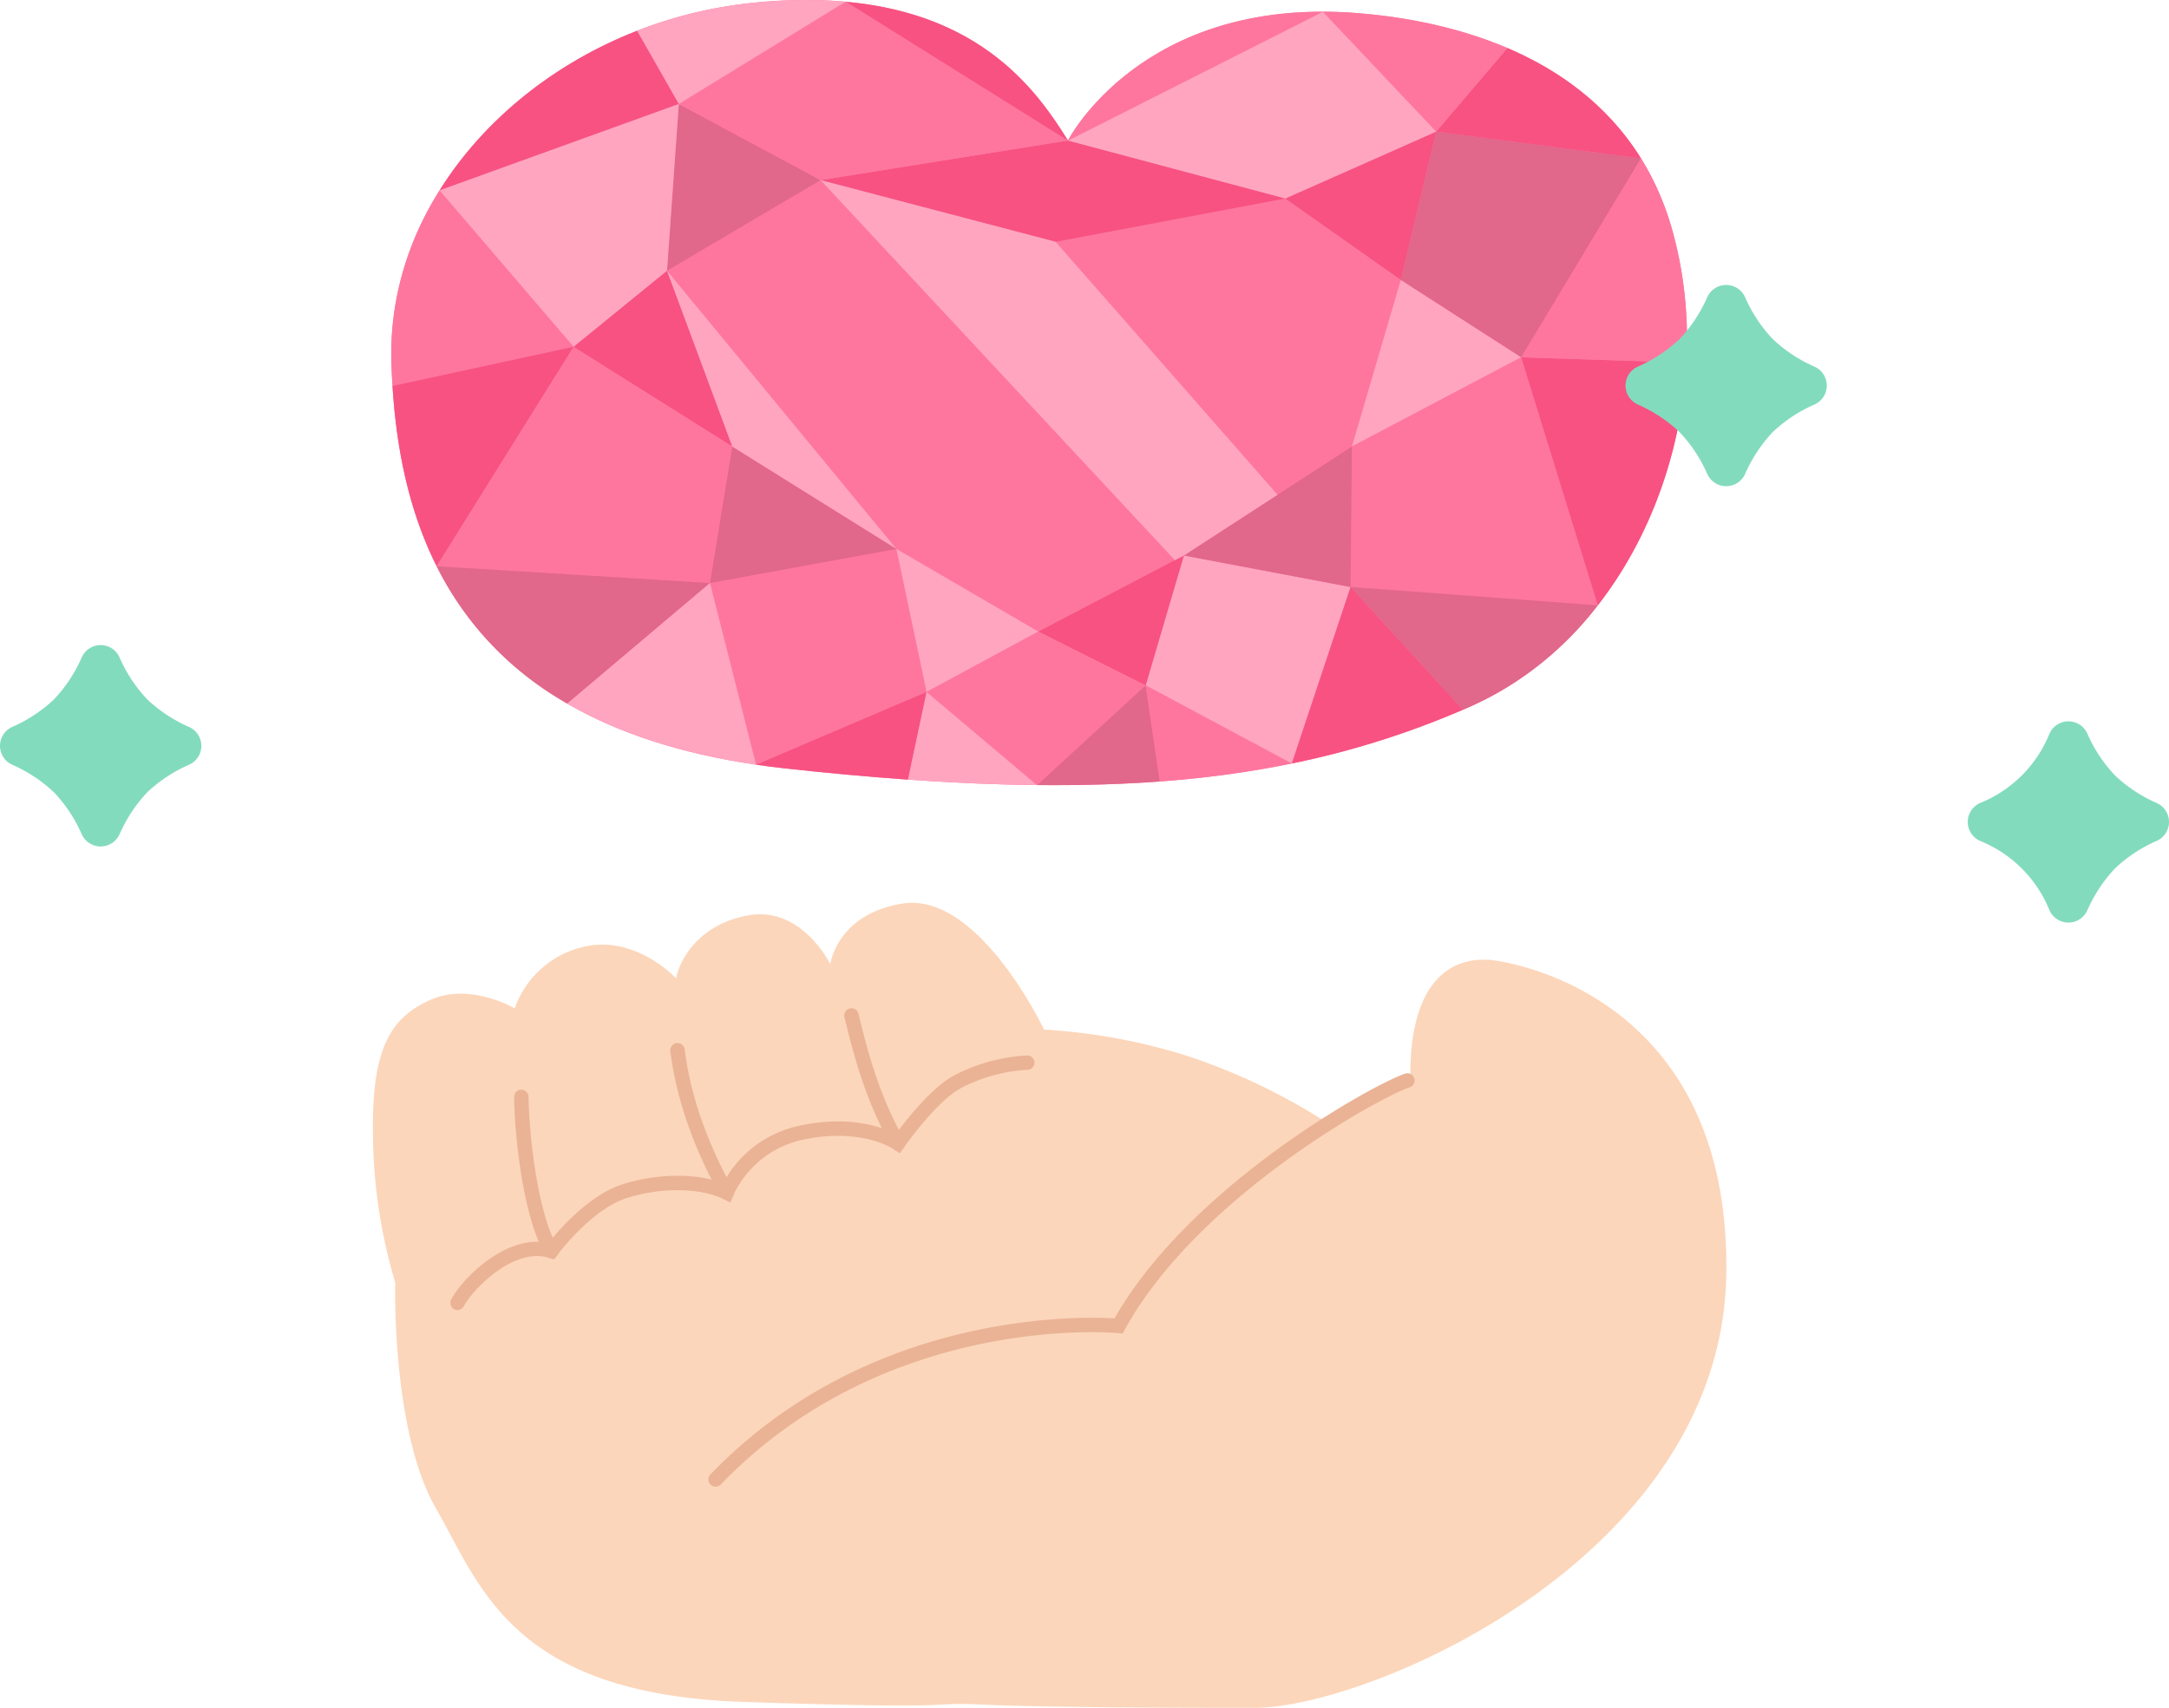
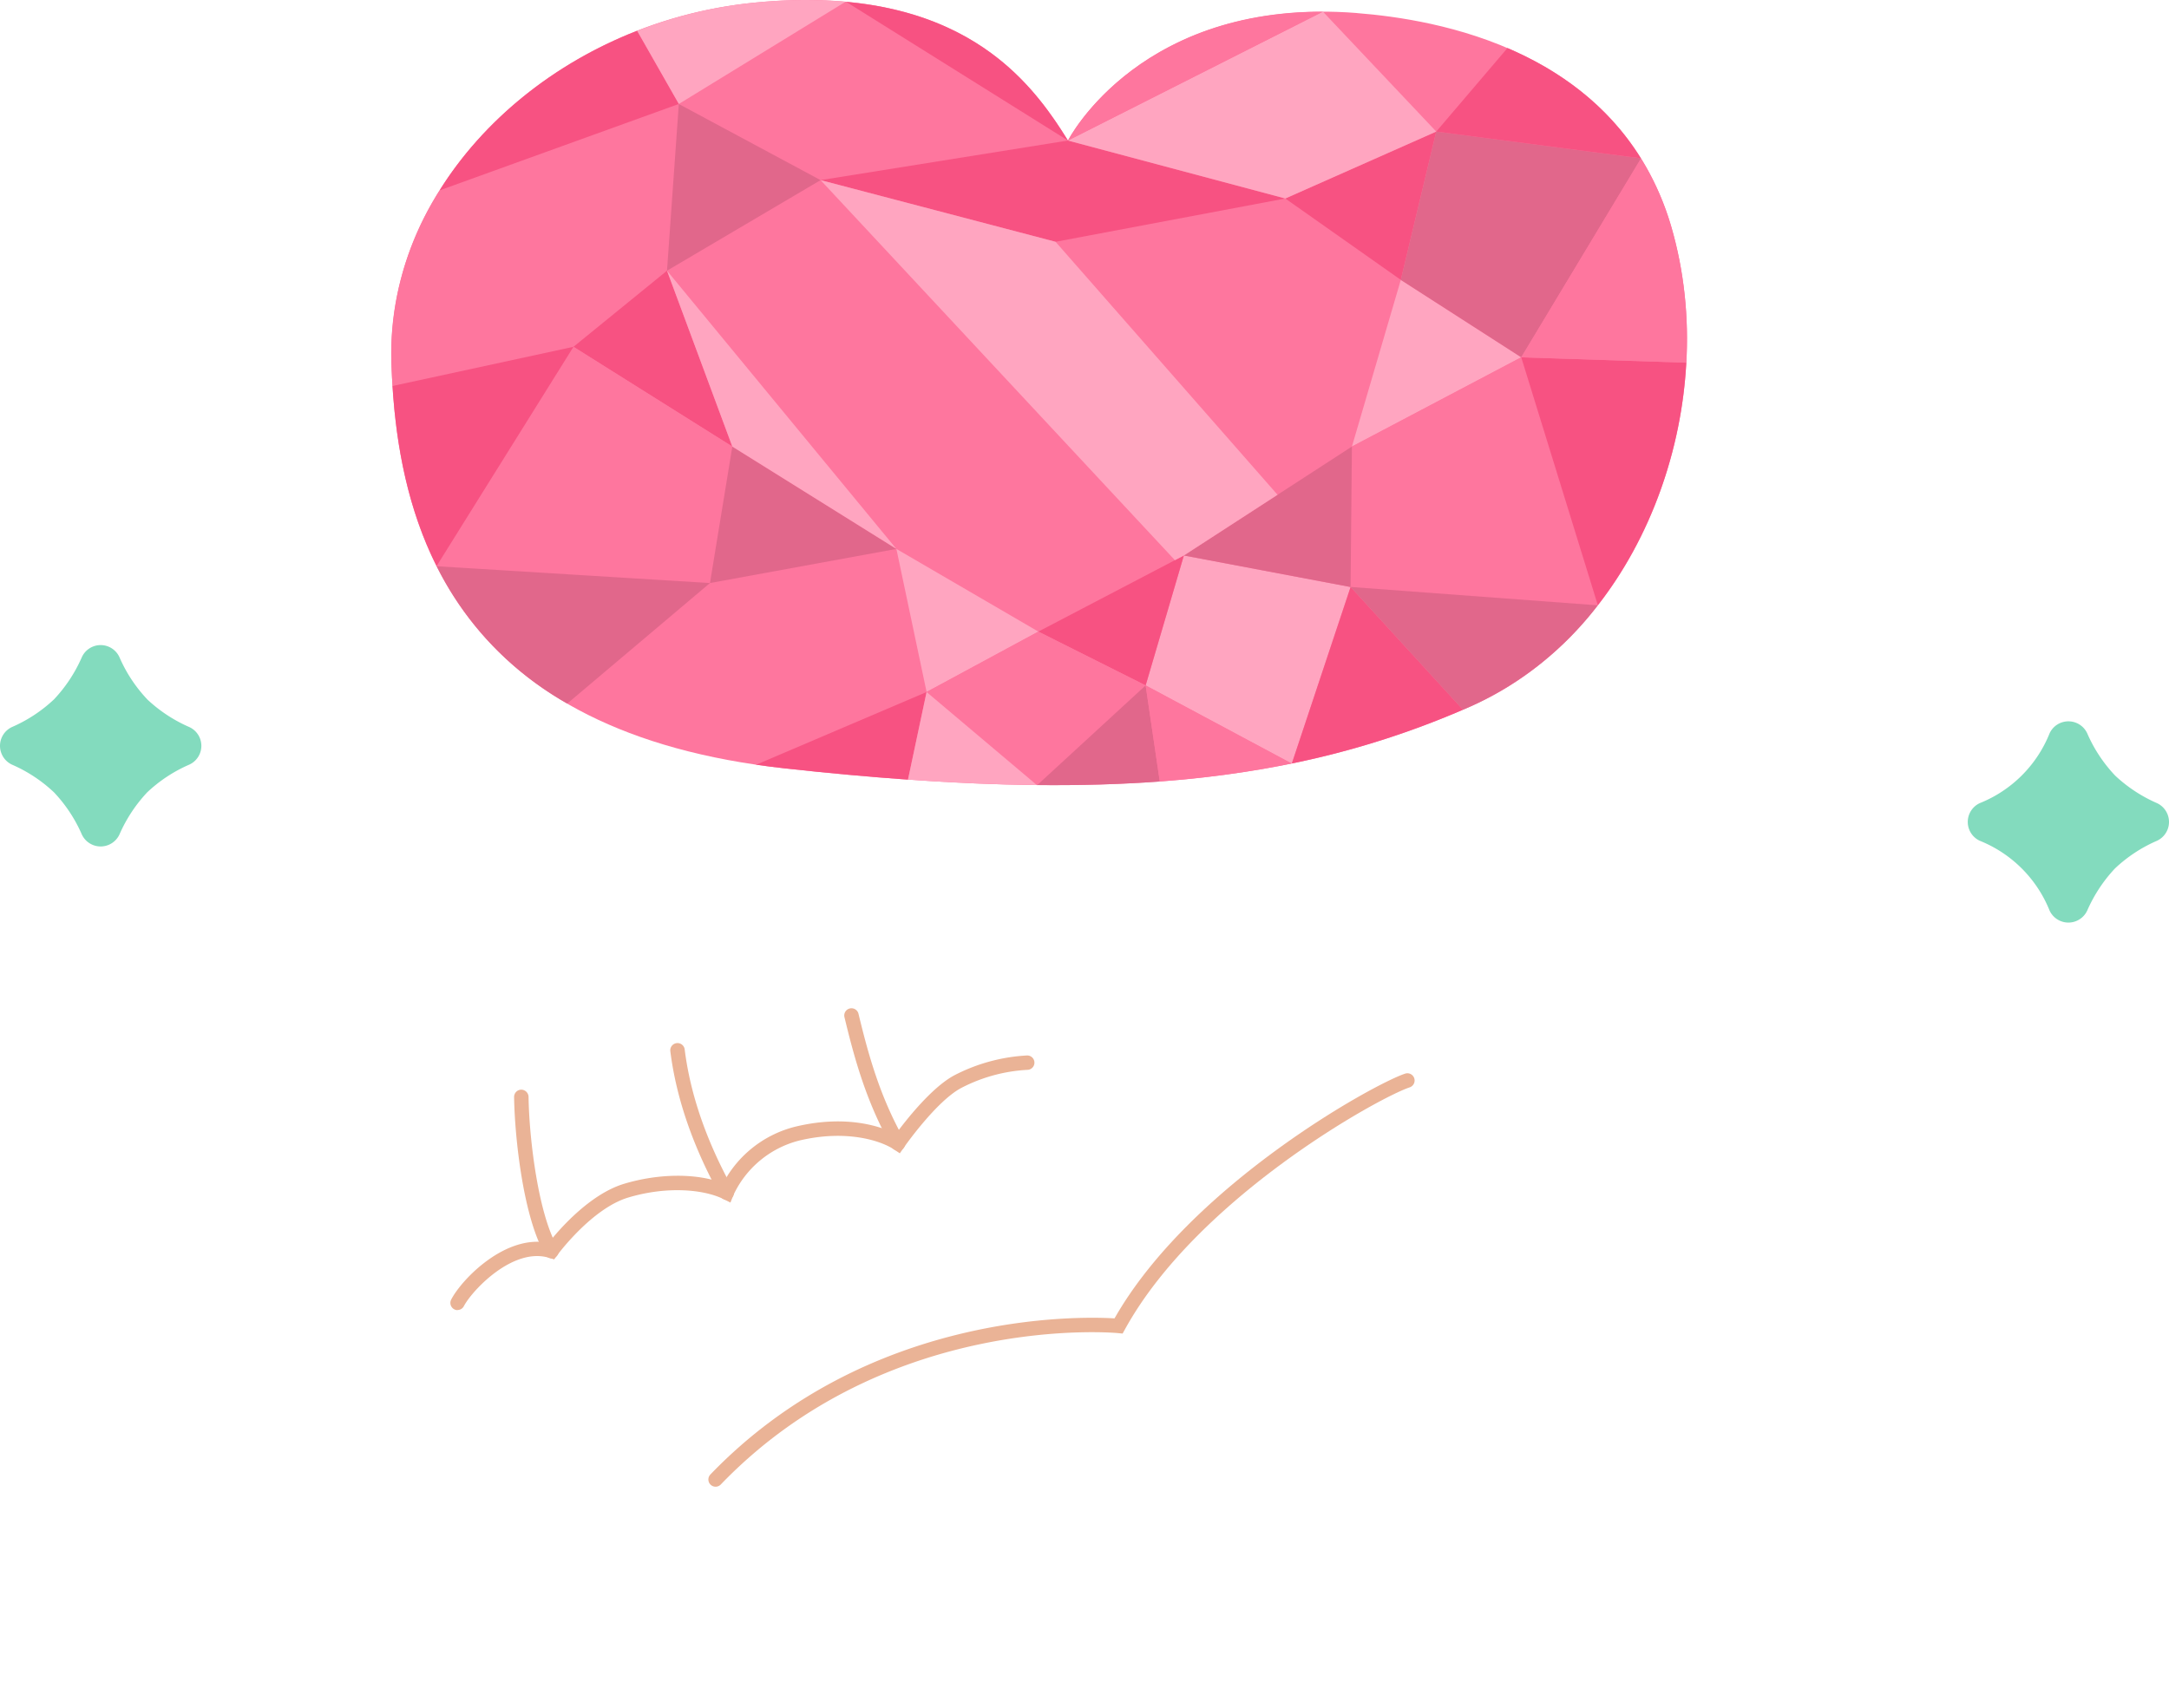
<svg xmlns="http://www.w3.org/2000/svg" width="469.83" height="369.995" viewBox="0 0 469.83 369.995">
  <g id="_8_fukushi_01" data-name="8_fukushi_01" transform="translate(-5.09 -4.995)">
    <g id="グループ_383" data-name="グループ 383">
      <path id="パス_1754" data-name="パス 1754" d="M299.04,7.83c16.74,1.33,56.64,7.68,68.02,46.11s-5.98,87.66-43.54,104.16-78.27,21.06-148.28,13.38S91,121.96,89.86,83.25,124.3,9.82,168.69,5.55s59.77,17.08,67.74,29.88c0,0,15.94-31.31,62.61-27.61Z" fill="#fe769e" />
      <path id="パス_1755" data-name="パス 1755" d="M100.31,46.24l51.82-18.72L143.1,11.67c-18.19,7.1-33.35,19.47-42.79,34.57Z" fill="#f75282" />
      <path id="パス_1756" data-name="パス 1756" d="M236.43,35.44l-53.59,8.58,50.9,13.36L283.5,48Z" fill="#f75282" />
      <path id="パス_1757" data-name="パス 1757" d="M182.84,44.02,152.13,27.53l-2.56,36.11Z" fill="#e1678b" />
      <path id="パス_1758" data-name="パス 1758" d="M149.57,63.64,129.31,80.13l34.41,21.61Z" fill="#f75282" />
      <path id="パス_1759" data-name="パス 1759" d="M283.5,48l32.7-14.5-7.68,32.13Z" fill="#f75282" />
      <path id="パス_1760" data-name="パス 1760" d="M297.93,101.74l10.59-36.11L334.61,82.4Z" fill="#ffa5c0" />
-       <path id="パス_1761" data-name="パス 1761" d="M152.13,27.53,188.31,5.35l48.12,30.09-53.59,8.58Z" fill="#fe769e" />
-       <path id="パス_1762" data-name="パス 1762" d="M152.13,27.53,100.29,46.25l29.02,33.88,20.26-16.49Z" fill="#ffa5c0" />
+       <path id="パス_1761" data-name="パス 1761" d="M152.13,27.53,188.31,5.35Z" fill="#fe769e" />
      <path id="パス_1763" data-name="パス 1763" d="M129.31,80.13,99.63,127.67l59.25,3.64,4.84-29.57Z" fill="#fe769e" />
      <path id="パス_1764" data-name="パス 1764" d="M297.93,101.74l-.29,30.43,53.58,3.98L334.61,82.4Z" fill="#fe769e" />
      <path id="パス_1765" data-name="パス 1765" d="M236.43,35.44,291.65,7.52,316.2,33.5,283.5,48Z" fill="#ffa5c0" />
      <path id="パス_1766" data-name="パス 1766" d="M158.88,131.31l9.98,39.36,36.94-15.76-6.54-30.99Z" fill="#fe769e" />
      <path id="パス_1767" data-name="パス 1767" d="M297.64,132.17l-36.11-6.83-8.28,28.15,31.66,16.94Z" fill="#ffa5c0" />
      <path id="パス_1768" data-name="パス 1768" d="M163.72,101.74l35.54,22.18-40.38,7.39Z" fill="#e1678b" />
      <path id="パス_1769" data-name="パス 1769" d="M297.93,101.74l-36.4,23.6,36.11,6.83Z" fill="#e1678b" />
      <path id="パス_1770" data-name="パス 1770" d="M199.26,123.92l30.75,17.91L205.8,154.91Z" fill="#ffa5c0" />
      <path id="パス_1771" data-name="パス 1771" d="M230.01,141.83l23.24,11.66,8.28-28.15Z" fill="#f75282" />
      <path id="パス_1772" data-name="パス 1772" d="M205.8,154.91l24.21-13.08,23.24,11.66-23.52,21.62Z" fill="#fe769e" />
      <path id="パス_1773" data-name="パス 1773" d="M316.2,33.5l44.36,5.8L334.61,82.4,308.52,65.63Z" fill="#e1678b" />
      <path id="パス_1774" data-name="パス 1774" d="M152.13,27.52,188.26,5.37a104.738,104.738,0,0,0-19.56.18,95.46,95.46,0,0,0-25.59,6.12l9.03,15.85Z" fill="#ffa5c0" />
      <path id="パス_1775" data-name="パス 1775" d="M100.3,46.27A66.006,66.006,0,0,0,89.86,83.26c.05,1.78.14,3.57.26,5.37l39.2-8.49L100.31,46.28Z" fill="#fe769e" />
      <path id="パス_1776" data-name="パス 1776" d="M99.68,127.67a70.054,70.054,0,0,0,28.29,29.75l30.91-26.11-59.2-3.64Z" fill="#e1678b" />
      <path id="パス_1777" data-name="パス 1777" d="M175.24,171.48c9.35,1.03,18.16,1.83,26.53,2.42l4.03-18.98-36.92,15.75c2.07.3,4.18.57,6.35.81Z" fill="#f75282" />
      <path id="パス_1778" data-name="パス 1778" d="M256.31,174.3l-3.06-20.81-23.48,21.59C239.21,175.17,248.01,174.92,256.31,174.3Z" fill="#e1678b" />
      <path id="パス_1779" data-name="パス 1779" d="M284.92,170.4a189.312,189.312,0,0,0,37.06-11.64l-24.33-26.6Z" fill="#f75282" />
      <path id="パス_1780" data-name="パス 1780" d="M351.2,136.11c11.47-14.72,18.13-33.64,19.16-52.54l-35.75-1.16,16.59,53.71Z" fill="#f75282" />
      <path id="パス_1781" data-name="パス 1781" d="M331.62,15.41,316.2,33.5l44.32,5.79c-7.38-11.86-18.09-19.26-28.9-23.89Z" fill="#f75282" />
      <path id="パス_1782" data-name="パス 1782" d="M188.37,5.39l48.05,30.05c-6.65-10.69-18.48-27.33-48.05-30.05Z" fill="#f75282" />
      <path id="パス_1783" data-name="パス 1783" d="M236.43,35.44,291.6,7.55c-40.93-.03-55.17,27.89-55.17,27.89Z" fill="#fe769e" />
-       <path id="パス_1784" data-name="パス 1784" d="M299.04,7.83c-2.55-.2-5-.28-7.37-.29L316.2,33.49l15.42-18.08c-12.41-5.3-24.91-6.98-32.58-7.58Z" fill="#fe769e" />
      <path id="パス_1785" data-name="パス 1785" d="M367.06,53.94a59.586,59.586,0,0,0-6.52-14.61L334.61,82.41l35.75,1.16a87.964,87.964,0,0,0-3.3-29.63Z" fill="#fe769e" />
      <path id="パス_1786" data-name="パス 1786" d="M323.51,158.1a71.866,71.866,0,0,0,27.67-21.96l-53.53-3.98,24.33,26.6" fill="#e1678b" />
      <path id="パス_1787" data-name="パス 1787" d="M284.88,170.41l-31.63-16.92,3.06,20.81A224.813,224.813,0,0,0,284.88,170.41Z" fill="#fe769e" />
      <path id="パス_1788" data-name="パス 1788" d="M229.69,175.08,205.8,154.92l-4.03,18.98c9.92.7,19.19,1.09,27.92,1.18Z" fill="#ffa5c0" />
-       <path id="パス_1789" data-name="パス 1789" d="M168.86,170.66l-9.98-39.35-30.91,26.11C138.56,163.55,151.95,168.17,168.86,170.66Z" fill="#ffa5c0" />
      <path id="パス_1790" data-name="パス 1790" d="M99.66,127.63l29.65-47.5-39.2,8.49c.83,13.34,3.45,26.84,9.55,39.01Z" fill="#f75282" />
      <path id="パス_1791" data-name="パス 1791" d="M149.57,63.64l14.15,38.1,35.54,22.18Z" fill="#ffa5c0" />
      <path id="パス_1792" data-name="パス 1792" d="M261.53,125.34l20.29-13.15L233.74,57.38l-50.9-13.36,76.75,82.34Z" fill="#ffa5c0" />
    </g>
-     <path id="パス_1793" data-name="パス 1793" d="M231.25,228.06s-14.18-29.96-30.71-27.3c-14.2,2.29-15.6,13.12-15.6,13.12s-6.18-12.69-17.81-10.56-15.14,10.77-15.57,13.65c0,0-9.06-9.81-20.58-6.72a20.713,20.713,0,0,0-14.4,13.22s-9.56-5.65-18.09-1.92-12.9,10.13-12.62,29.04a115.277,115.277,0,0,0,4.83,32.27s-.85,32.13,8.81,48.91,16.35,40.24,66.54,41.94,39.1,0,51.47.57,34.97.71,59.43.71,101.23-32.42,102.08-94.12-49.26-67.96-51.82-67.96-16.85-.85-16.63,25.59c0,0-13.86,7.04-17.91,9.81a132.891,132.891,0,0,0-30.92-14.72,129.131,129.131,0,0,0-30.5-5.54Z" fill="#fcd6ba" />
    <path id="パス_1794" data-name="パス 1794" d="M104.21,288.84a1.573,1.573,0,0,1-1.39-2.29c2.31-4.45,11.79-14.21,21.1-12.28,2.08-2.64,8.81-10.54,16.37-12.81,7.61-2.29,15.81-2.3,21.44-.12a24.331,24.331,0,0,1,15.75-12.28c11.25-2.67,18.73.12,21.66,1.6,2.09-2.84,7.7-10.04,12.65-12.69a38.623,38.623,0,0,1,15.81-4.31,1.56,1.56,0,1,1,0,3.12,35.056,35.056,0,0,0-14.33,3.94c-5.43,2.91-12.32,12.78-12.39,12.88l-.88,1.26-1.28-.85c-2.79-1.86-10.25-4.36-20.52-1.91a21.588,21.588,0,0,0-14.26,11.85l-.63,1.58-1.52-.76c-4.05-2.02-11.99-2.91-20.61-.33-7.92,2.37-15.32,12.4-15.39,12.5l-.66.9-1.07-.33c-7.87-2.41-16.74,7.11-18.49,10.46a1.551,1.551,0,0,1-1.39.84Z" fill="#eab396" />
    <path id="パス_1795" data-name="パス 1795" d="M124.55,277.61a1.554,1.554,0,0,1-1.34-.76c-4.68-7.8-6.63-25.11-6.76-34.19a1.577,1.577,0,0,1,1.54-1.59,1.6,1.6,0,0,1,1.59,1.54c.14,9.4,2.19,25.74,6.32,32.63a1.582,1.582,0,0,1-.53,2.15,1.558,1.558,0,0,1-.8.22Z" fill="#eab396" />
    <path id="パス_1796" data-name="パス 1796" d="M162.51,264.96a1.575,1.575,0,0,1-1.37-.8c-5.92-10.66-9.57-21.23-10.85-31.42a1.567,1.567,0,0,1,3.11-.39c1.22,9.79,4.75,19.98,10.48,30.29a1.563,1.563,0,0,1-.61,2.13,1.6,1.6,0,0,1-.76.2Z" fill="#eab396" />
    <path id="パス_1797" data-name="パス 1797" d="M199.62,254.29a1.549,1.549,0,0,1-1.36-.79c-5.55-9.79-8.11-19.26-10.25-28.13a1.564,1.564,0,0,1,3.04-.74c2.09,8.65,4.58,17.89,9.93,27.32a1.561,1.561,0,0,1-.59,2.13,1.527,1.527,0,0,1-.77.2Z" fill="#eab396" />
    <path id="パス_1798" data-name="パス 1798" d="M160.09,327.09a1.565,1.565,0,0,1-1.12-2.65c34.13-35.45,80.1-34.27,87.54-33.82,16.36-28.75,55.99-50.71,62.94-53.02a1.565,1.565,0,0,1,.99,2.97c-6.82,2.28-46.07,24.04-61.68,52.44l-.5.9-1.03-.1c-.49-.05-50.03-4.57-86.01,32.8a1.568,1.568,0,0,1-1.13.48Z" fill="#eab396" />
-     <path id="パス_1799" data-name="パス 1799" d="M389.08,78.44a31.506,31.506,0,0,1-6-9.1,4.494,4.494,0,0,0-8.16,0,31.926,31.926,0,0,1-6.01,9.11,31.71,31.71,0,0,1-9.1,6,4.494,4.494,0,0,0,0,8.16,31.735,31.735,0,0,1,9.1,6.01,31.732,31.732,0,0,1,6.01,9.1,4.494,4.494,0,0,0,8.16,0,31.975,31.975,0,0,1,6-9.11,31.5,31.5,0,0,1,9.1-6,4.494,4.494,0,0,0,0-8.16,31.787,31.787,0,0,1-9.11-6.01Z" fill="#83dbbe" />
    <path id="パス_1800" data-name="パス 1800" d="M463.21,172.98a31.506,31.506,0,0,1-6-9.1,4.494,4.494,0,0,0-8.16,0,27.135,27.135,0,0,1-15.11,15.11,4.494,4.494,0,0,0,0,8.16,27.216,27.216,0,0,1,15.11,15.11,4.494,4.494,0,0,0,8.16,0,32.118,32.118,0,0,1,6-9.11,31.505,31.505,0,0,1,9.1-6,4.494,4.494,0,0,0,0-8.16,31.929,31.929,0,0,1-9.11-6.01Z" fill="#83dbbe" />
    <path id="パス_1801" data-name="パス 1801" d="M36.97,156.49a31.505,31.505,0,0,1-6-9.1,4.475,4.475,0,0,0-8.16,0,31.926,31.926,0,0,1-6.01,9.11,31.711,31.711,0,0,1-9.1,6,4.494,4.494,0,0,0,0,8.16,31.593,31.593,0,0,1,9.1,6.01,31.731,31.731,0,0,1,6.01,9.1,4.494,4.494,0,0,0,8.16,0,32.118,32.118,0,0,1,6-9.11,31.506,31.506,0,0,1,9.1-6,4.475,4.475,0,0,0,0-8.16,31.787,31.787,0,0,1-9.11-6.01Z" fill="#83dbbe" />
  </g>
</svg>